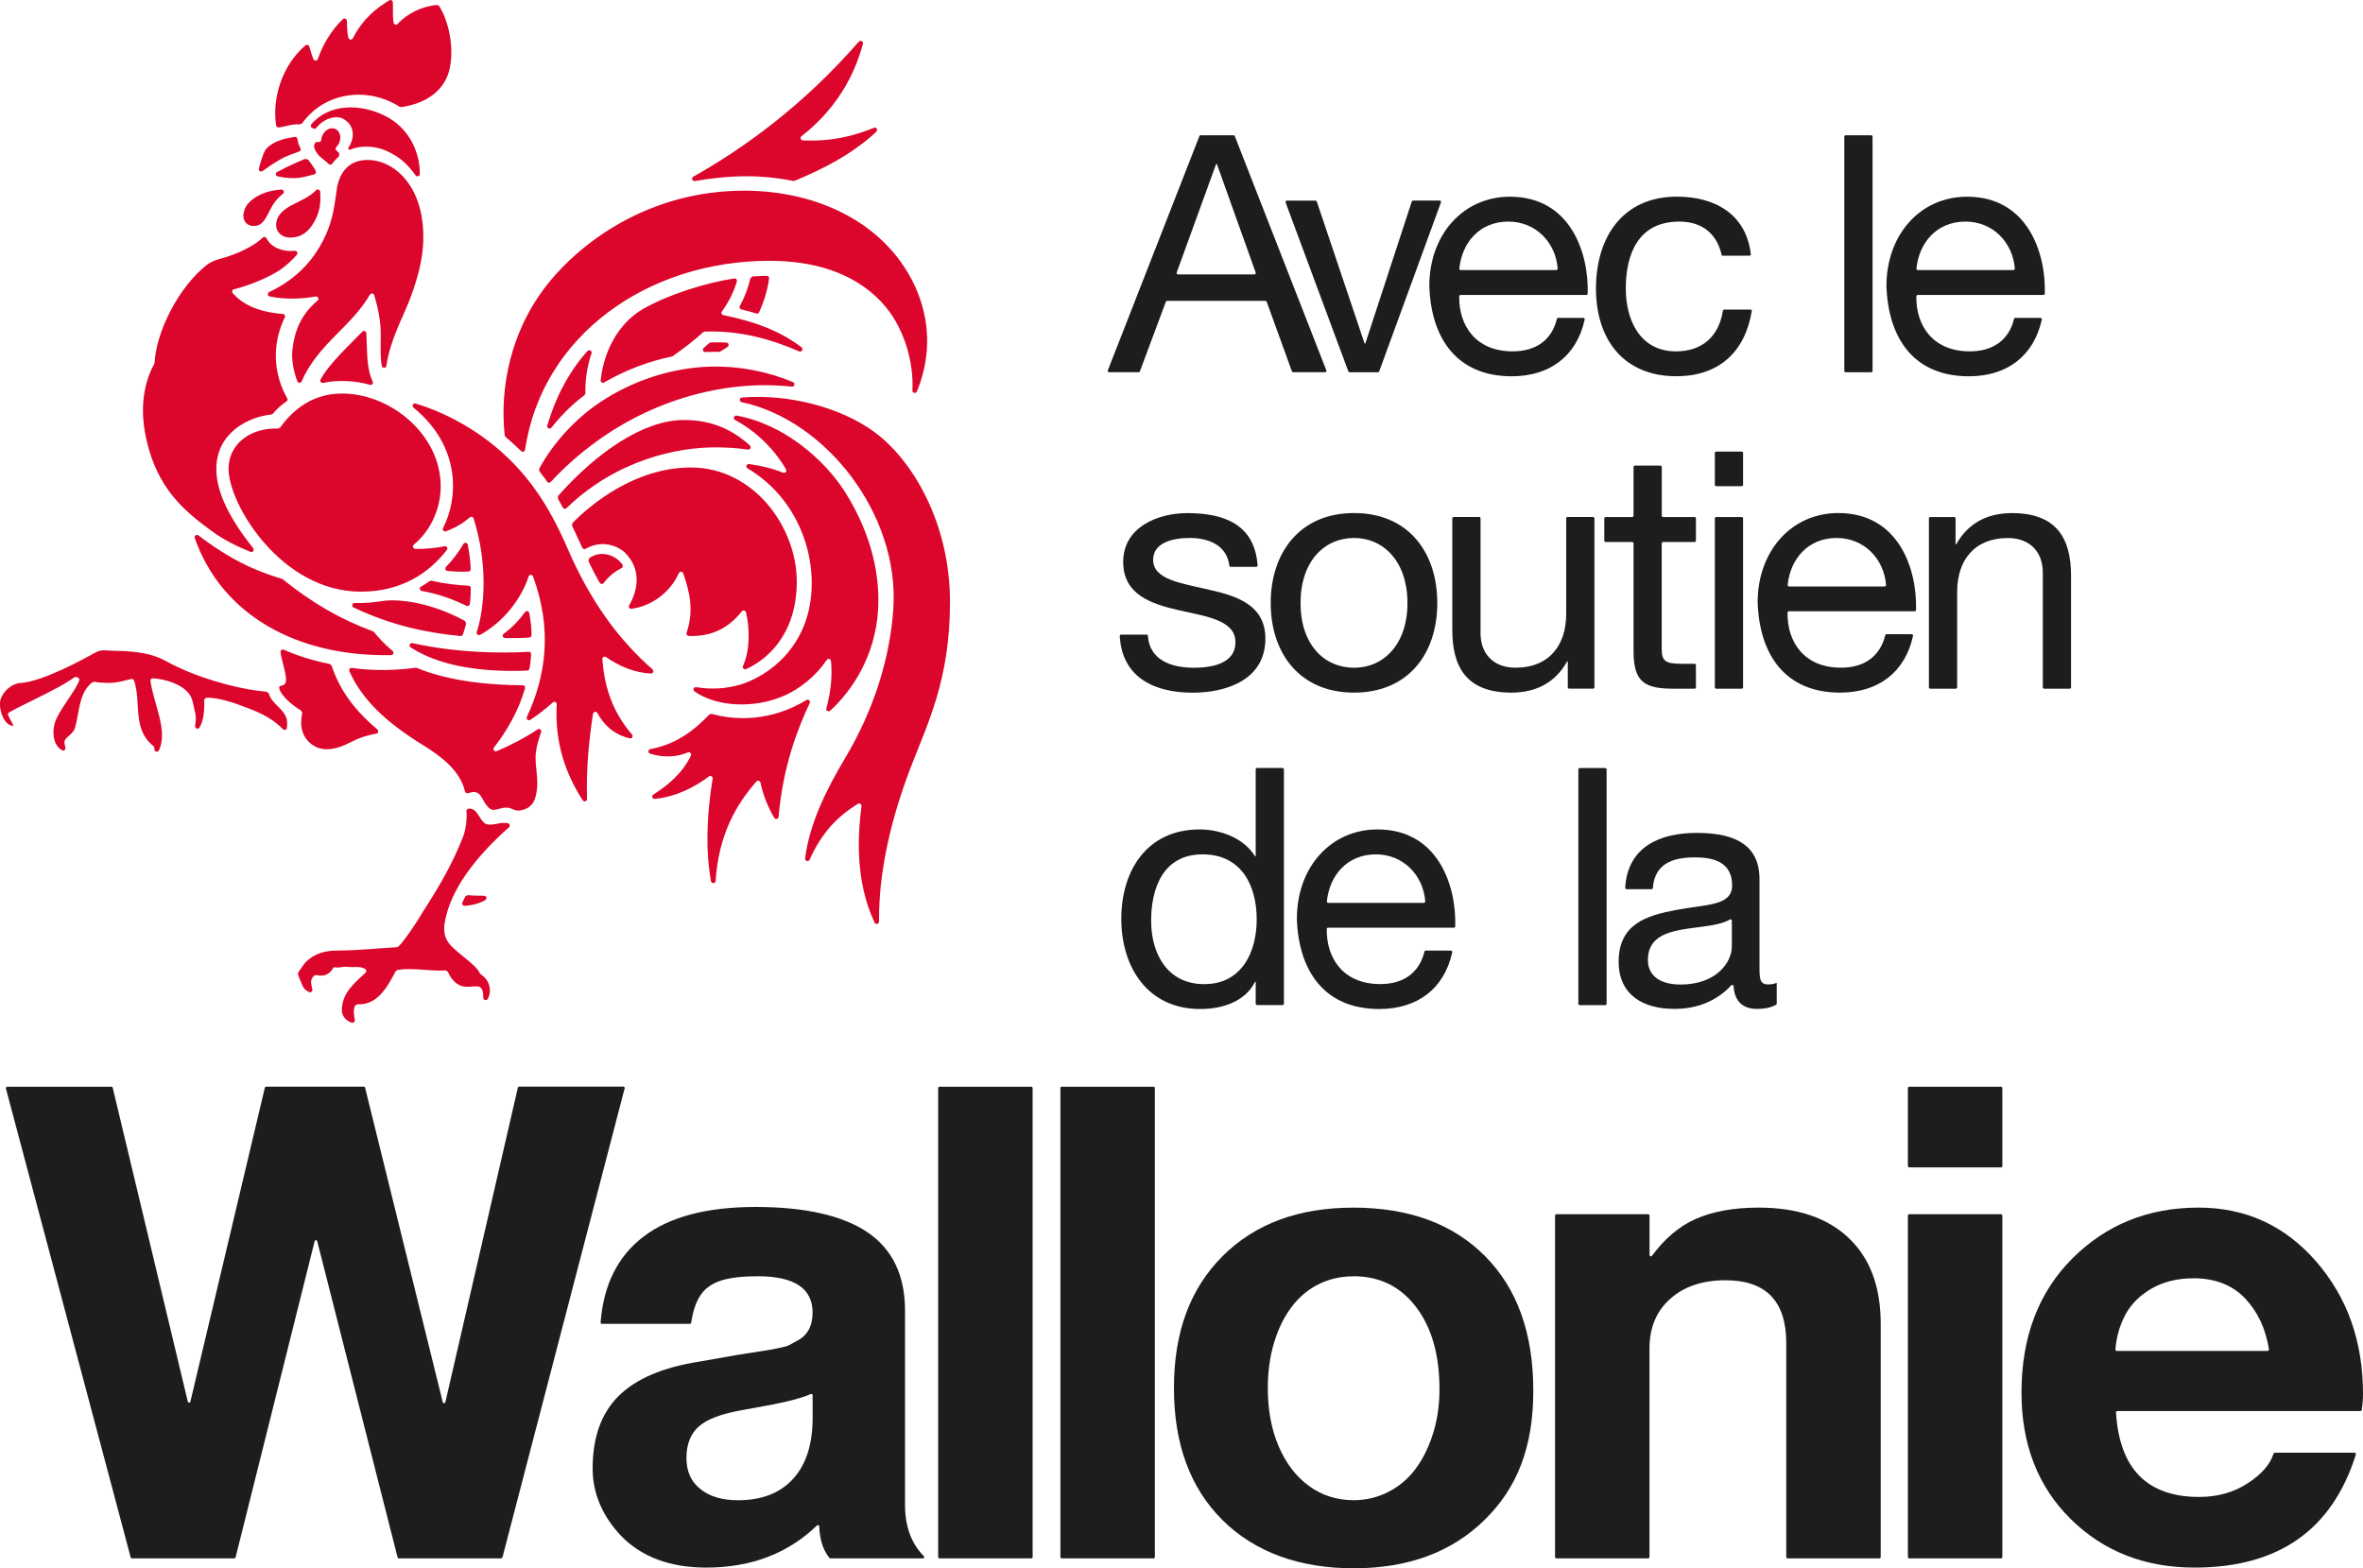
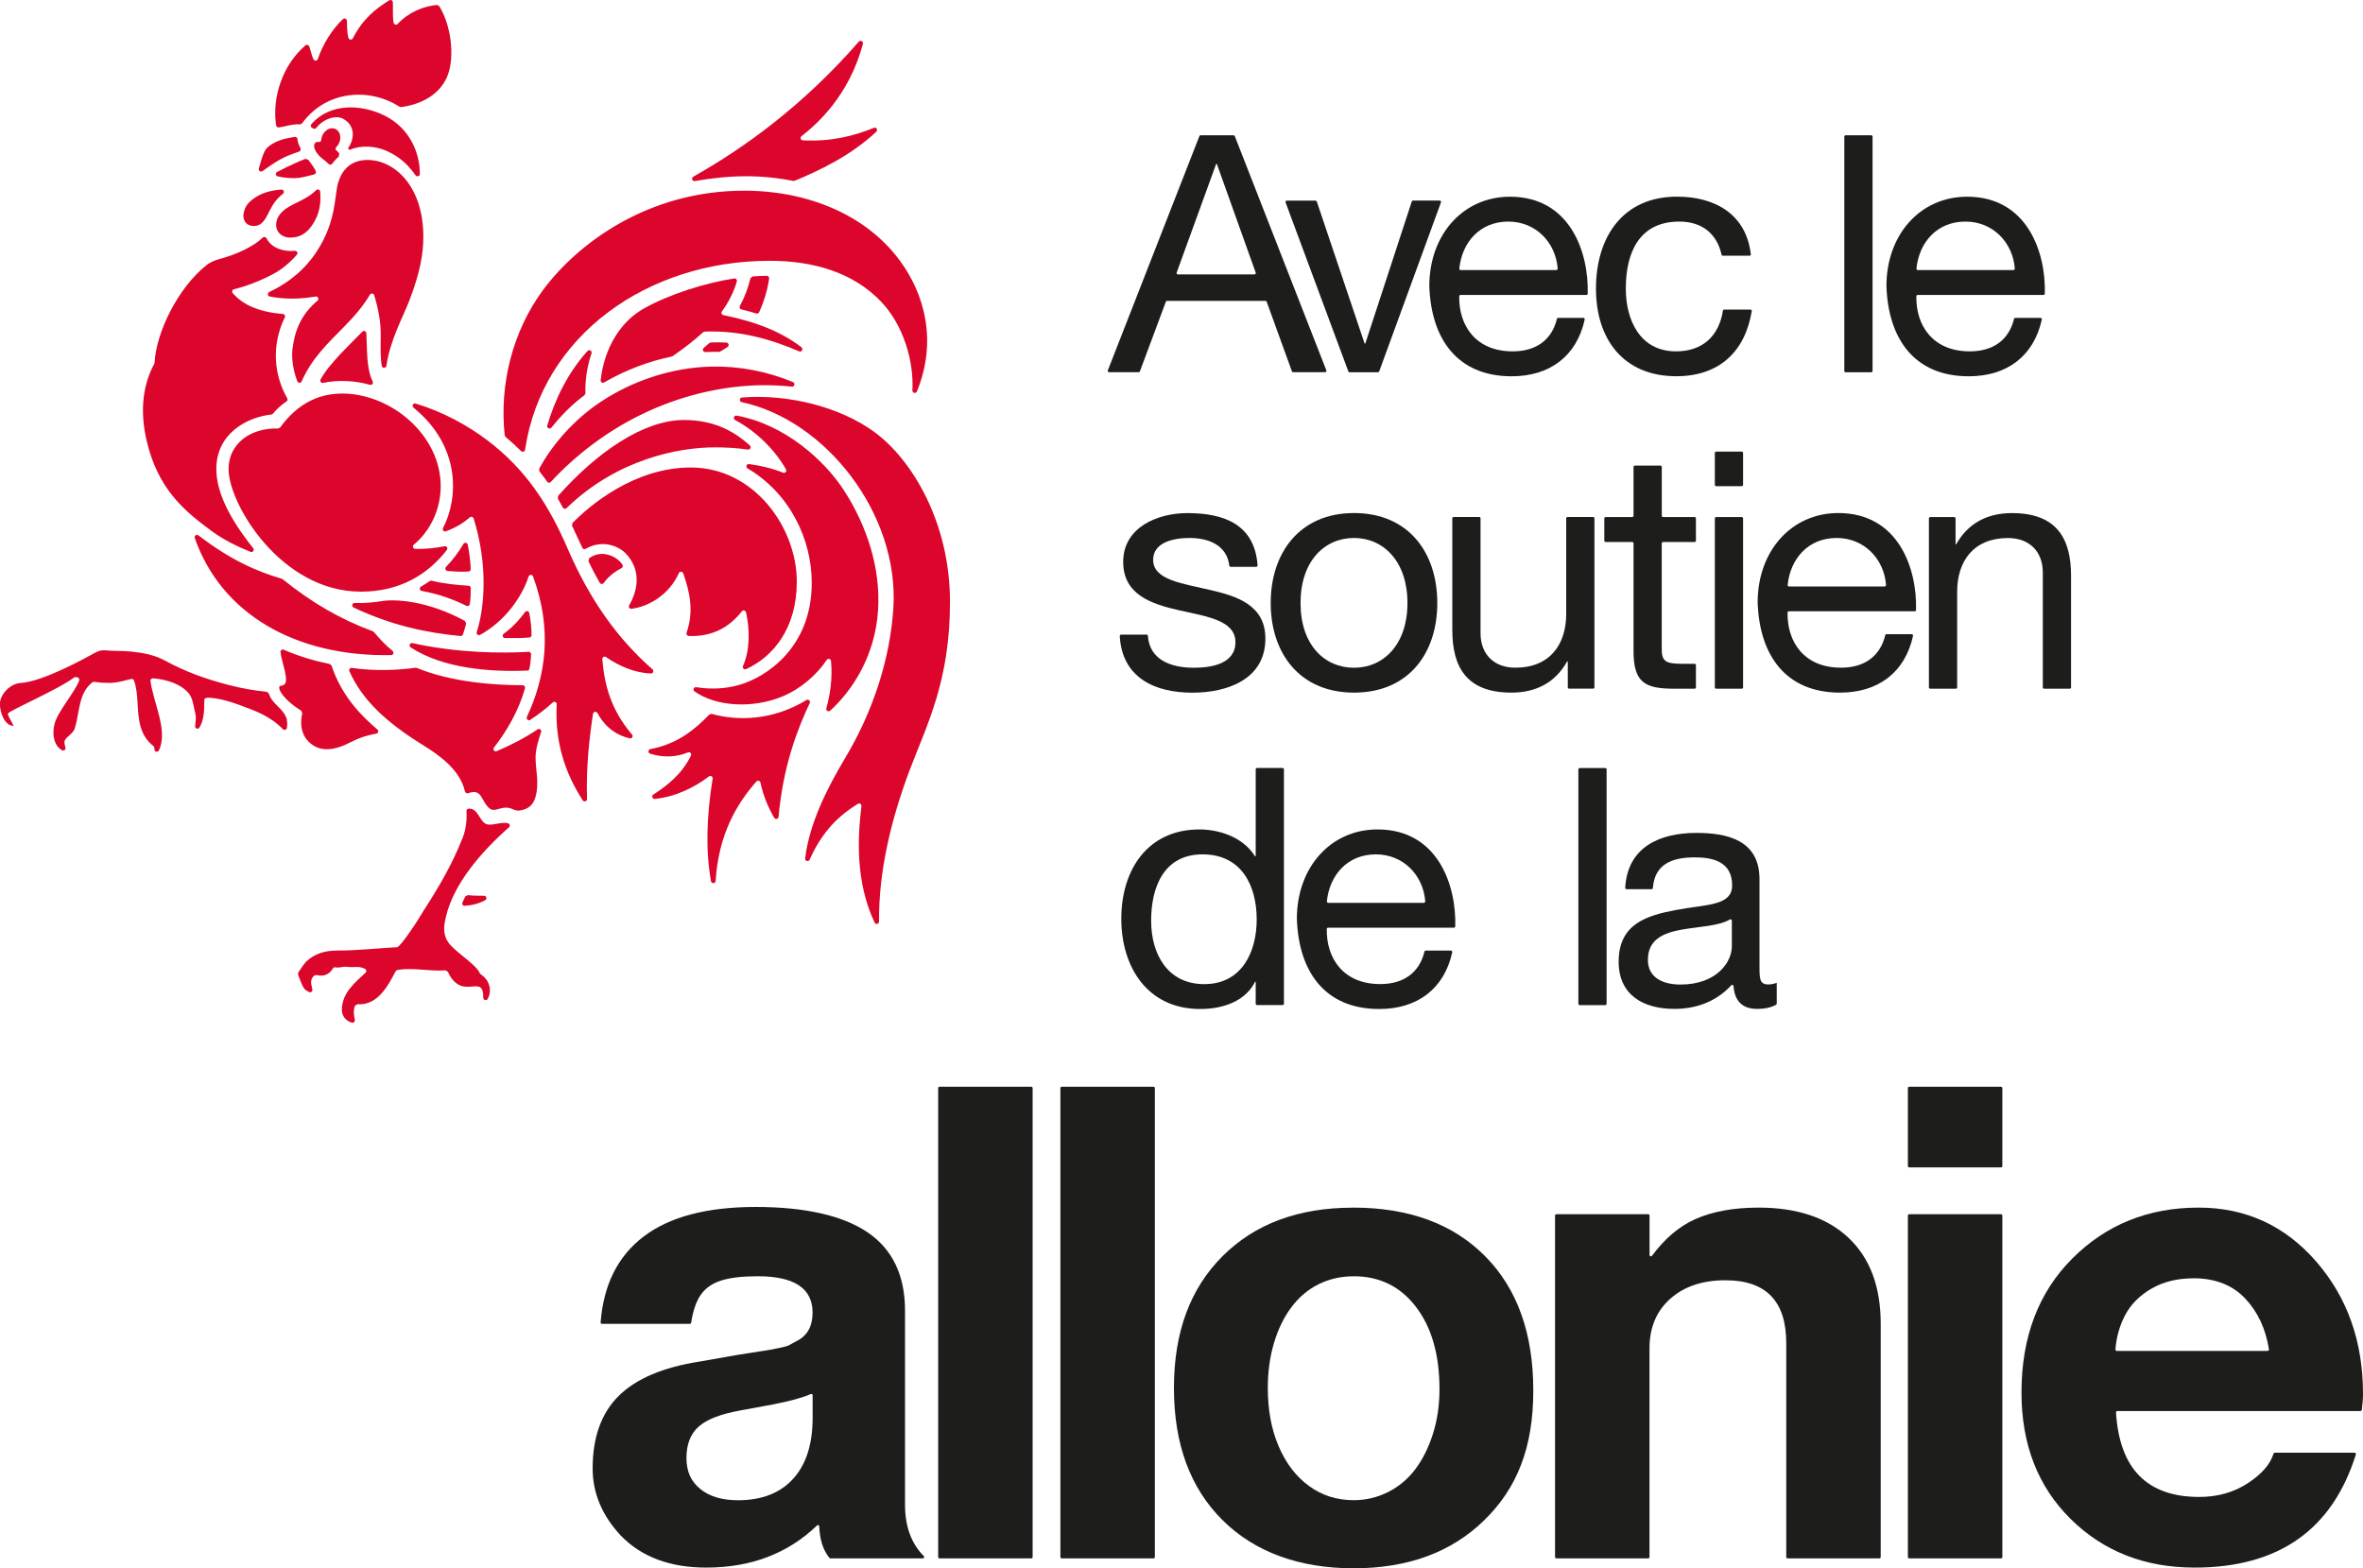
<svg xmlns="http://www.w3.org/2000/svg" id="Calque_1" viewBox="0 0 400 265.49">
  <defs>
    <style>.cls-1{fill:#1d1d1b;}.cls-2{fill:#dc052b;}</style>
  </defs>
  <path class="cls-2" d="M52.82,21.63l.19.11c.18.12.41.07.54-.1,1.26-1.62,3.41-2.18,4.55-1.53,2.31,1.32,1.74,3.74.8,5.01l.27.26c1.9-.85,4.36-.68,6.24.15,2.31,1.03,3.75,2.46,4.92,4.14.23.33.74.17.74-.23,0-3.69-1.79-7.75-5.87-9.82-4.04-2.05-9.42-2.19-12.51,1.42-.16.19-.09.48.13.61M47.44,26.99c1.04-.6,2.14-.96,3.2-1.33.23-.08.33-.35.22-.57-.26-.5-.47-1.01-.51-1.55-.02-.23-.23-.4-.46-.36-.51.08-1.08.17-1.67.32-1.47.35-2.92,1.18-3.36,1.99-.46.86-.74,1.98-1.04,3.03-.11.37.31.66.62.44.95-.7,1.94-1.36,2.99-1.97ZM47.89,53.16c-4.51-.39-6.97-1.78-8.5-3.55-.19-.22-.08-.58.21-.65,2.29-.5,6.32-2.13,8.16-3.52.91-.68,1.74-1.46,2.49-2.31.24-.28.01-.7-.36-.67-1.82.19-3.94-.44-4.77-2.11-.13-.25-.45-.32-.65-.12-1.44,1.41-4.32,2.85-7.6,3.7-.48.12-1.42.56-1.81.87-5.01,3.93-8.64,11.57-8.89,16.58l-.04.16c-1.22,2.28-2.8,6.45-1.35,12.88,1.87,8.26,6.31,12,11.04,15.47,1.99,1.46,4.21,2.57,6.58,3.53.38.15.71-.3.46-.62-3.84-4.81-6.24-9.33-6.24-13.41,0-6.01,5.21-8.79,9.34-9.22l.26-.15c.65-.85,1.58-1.59,2.29-2.08.17-.12.22-.34.11-.52-2.23-3.9-2.73-8.91-.41-13.7.12-.25-.04-.55-.32-.57ZM73.95.84c-2.25.21-4.73,1.19-6.64,3.21-.23.24-.63.12-.69-.21-.18-1.08-.07-2.48-.12-3.46-.02-.3-.35-.48-.61-.32-2.27,1.38-4.51,3.18-6.16,6.42-.16.32-.64.28-.74-.06-.28-.95-.22-2.08-.27-2.91-.02-.34-.43-.5-.68-.27-1.79,1.68-3.4,4.25-4.24,6.75-.12.34-.59.37-.74.04-.32-.69-.48-1.55-.72-2.19-.09-.25-.42-.33-.63-.16-3.91,3.31-5.69,8.89-4.97,13.55.03.21.23.36.45.34,1.02-.11,2.28-.62,3.57-.51l.36-.16c4.09-5.64,11.44-6.09,16.51-2.83l.28.06c4.17-.58,6.92-2.69,7.93-5.54,1.14-3.2.49-8.4-1.5-11.57l-.38-.19ZM56.95,25.49c-.19-.16-.19-.43-.01-.6.19-.19.35-.42.47-.69.43-.97.13-2.04-.66-2.38-.79-.34-1.77.16-2.19,1.13-.11.25-.17.5-.18.74-.02.24-.25.41-.49.35-.22-.06-.42-.02-.59.23-.2.28-.18.78.17,1.36.24.4.61.85,1.06,1.19.39.3.77.6,1.11.94.17.17.46.15.6-.05.32-.45.73-.88,1.13-1.22l.05-.56-.45-.45ZM54.2,32.44c-.03-.35-.45-.49-.7-.24-1.08,1.09-2.36,1.65-3.84,2.39-1.67.83-2.92,1.87-2.92,3.55,0,1.07.91,2.08,2.38,2.08s2.73-.58,3.8-2.22c1.16-1.77,1.45-3.52,1.28-5.56ZM41.19,36.43c0,1.3.86,1.83,1.75,1.83,1.29,0,1.85-.83,2.72-2.62.59-1.21,1.3-2.11,2.23-2.83.32-.25.13-.74-.27-.72-2.4.15-4.29.96-5.53,2.26-.56.59-.85,1.39-.89,2.08ZM46.91,29.1c-.32.17-.27.66.09.75,1.17.29,2.6.37,3.56.26.66-.07,1.89-.4,2.62-.58.24-.06.37-.33.27-.56-.14-.3-.31-.61-.53-.91-.27-.36-.52-.7-.74-1.02l-.47-.15c-1.1.42-2.18.91-3.24,1.43-.41.2-.99.49-1.54.79ZM135.66,58.78c-3.23-2.46-7.23-4.22-13.22-5.44-.29-.06-.41-.39-.24-.62,1.11-1.52,1.98-3.19,2.53-5.08.08-.28-.16-.55-.44-.5-4.9.74-11.1,2.71-15.36,5.12-3.65,2.06-6.61,6.35-7.25,12.09-.04.33.31.56.59.39,3.57-2.07,7.46-3.56,11.45-4.39l.15-.06c1.85-1.3,3.61-2.63,5.17-4.06l.26-.1c6.18-.21,11.4,1.38,15.97,3.35.43.19.77-.4.4-.68ZM61.34,56.14c-2.02,2.12-5.66,5.42-7.08,8.12-.15.29.12.63.44.56,2.47-.55,5.52-.38,7.92.32.33.09.62-.23.47-.54-1.11-2.31-.92-5.43-1.08-8.2-.02-.35-.44-.5-.68-.25ZM50.34,64.55c.13.33.59.33.73,0,1.68-3.86,4.45-6.47,7.1-9.16,1.85-1.88,3.27-3.52,4.45-5.51.18-.3.62-.24.72.09.69,2.23,1.15,4.56,1.11,7-.03,2.04-.06,3.64.18,4.97.08.44.72.42.78-.02.67-4.52,2.77-8.12,3.92-11.14,1.78-4.64,2.33-7.85,2.33-10.7,0-8.59-4.9-13-9.45-13-3.17,0-4.71,2.12-5.17,4.74-.39,2.28-.44,5.13-2.33,8.86-1.35,2.67-3.9,6.28-9.14,8.76-.34.17-.28.68.09.75,2.96.58,5.56.37,7.78.01.4-.06.62.43.31.69-2.83,2.38-3.86,5.13-4.24,8.18-.22,1.75.19,3.82.81,5.45ZM137.05,145.53c-.18.41-.81.25-.76-.2.7-5.85,3.62-11.73,6.8-17.05,4.75-7.95,7.57-16.78,8.13-25.25,1.06-16-11.47-31.93-25.66-34.95-.45-.09-.42-.75.04-.79,7.71-.62,16.54,1.55,22.38,5.82,6.47,4.72,12.83,15.41,12.83,28.76s-3.81,20.58-6.76,28.33c-3.2,8.43-5.33,17.35-5.25,25.81,0,.42-.57.56-.75.17-3.31-7.04-2.85-14.57-2.23-19.72.04-.33-.32-.56-.61-.38-3.29,2.04-6.04,4.7-8.16,9.45ZM148.63,103.38c.48-7.21-1.9-14.34-5.69-20.25-3.33-5.2-10.13-11.32-18.25-12.77-.44-.08-.65.53-.26.74,3.67,1.97,6.71,5.03,8.62,8.35.19.33-.14.7-.49.57-1.89-.75-3.79-1.2-5.76-1.46-.43-.06-.63.51-.26.73,7.27,4.29,10.87,12.14,10.87,19.37,0,11.12-7.9,15.98-12.08,17.23-2.41.72-4.99.85-7.48.44-.41-.07-.63.47-.29.71,3.78,2.66,9.97,2.87,14.79.9,3.12-1.27,5.9-3.67,7.59-6.22.21-.31.69-.2.73.18.28,2.89-.15,5.71-.79,8.01-.11.39.36.66.66.39,3.7-3.38,7.58-9.19,8.09-16.93ZM136.5,118.52c-5.83,3.52-11.68,3.53-16.04,2.33l-.38.1c-2.32,2.4-5.29,4.99-9.99,5.86-.4.07-.44.65-.05.77,2.38.75,4.54.56,6.42-.21.33-.14.66.23.5.55-1.56,3.17-4.03,5.08-6.37,6.59-.35.23-.16.77.26.73,3.57-.34,6.85-2.04,9.15-3.8.29-.22.69.03.63.38-1.08,6.67-1.16,12.4-.28,17.35.08.46.76.43.79-.05.5-7.98,3.65-13.13,6.9-16.82.22-.25.62-.13.69.19.5,2.37,1.38,4.32,2.32,5.94.2.34.71.23.74-.16.79-8.69,3.22-14.88,5.28-19.26.17-.36-.23-.71-.57-.5ZM106.99,124.36c-3.65-4.3-4.68-8.52-5.03-12.77-.03-.33.34-.55.62-.36,2.21,1.52,4.81,2.67,7.61,2.78.37.01.55-.45.27-.7-5.83-5.09-10.57-11.65-14.35-20.39-3.09-7.14-6.9-13.34-13.7-18.45-3.16-2.38-7.35-4.74-12.06-6.16-.42-.12-.69.42-.36.69,8.14,6.64,7.56,15.47,5.01,20.38-.17.32.14.69.48.56,1.83-.67,3.16-1.57,4.05-2.36.21-.19.56-.09.64.18,2.43,7.71,1.9,15.04.53,19.24-.11.34.26.64.58.47,4.14-2.3,7.03-6.28,8.2-9.88.12-.36.62-.37.75-.01,3.32,9.03,2.16,16.92-1.04,23.78-.17.36.24.72.57.5,1.25-.81,2.63-1.86,3.82-2.95.26-.24.68-.04.66.31-.36,6.56,1.52,11.8,4.4,16.26.22.34.74.17.73-.23-.19-5.32.42-10.5,1.01-14.41.06-.37.56-.47.74-.14,1.45,2.63,3.42,3.81,5.47,4.29.38.09.65-.35.4-.64ZM90.66,134.85c.67-2.39-.03-4.55,0-6.72.02-1.3.45-2.78.94-4.21.12-.36-.28-.66-.59-.45-2.1,1.41-4.58,2.7-6.93,3.69-.37.16-.72-.29-.47-.61,2.19-2.77,4.26-6.4,5.26-10.05.07-.25-.12-.5-.38-.5-4.9,0-12.19-.55-17.93-2.93l-.19-.03c-2.57.35-6.62.64-10.8.03-.31-.05-.55.26-.43.55,2.13,4.78,6.1,8.58,12.44,12.5,2.89,1.79,6.29,4.22,7.13,7.86.05.23.29.37.52.3,1.3-.45,1.86-.15,2.43.91.5.95,1.14,1.91,1.83,1.91.57,0,.76-.15,1.62-.33.53-.09,1.04-.06,1.4.1.65.3,1.1.4,1.47.34,1.46-.23,2.3-.93,2.69-2.36ZM63.89,123.5c-2.56-2.2-5.97-5.45-7.77-10.83l-.29-.26c-2.65-.54-5.3-1.32-7.78-2.42-.27-.12-.59.08-.56.38.12,1.3.76,2.83.91,4.34.12,1.22-.4,1.3-.93,1.4-.65.12.17,2.12,3.52,4.2l.18.43c-.33,1.36-.49,3.93,1.85,5.44,1.48.96,3.55.93,6.39-.56,1.42-.74,2.67-1.13,4.29-1.43.33-.06.44-.47.19-.69ZM66.46,110.19c-1.29-1.04-2.44-2.31-3.15-3.19l-.17-.12c-5.54-2.06-10.24-4.77-15.3-8.83l-.13-.07c-4.4-1.3-8.7-3.21-14.12-7.35-.31-.24-.75.08-.62.45,4.49,12.85,17.07,20.13,33.25,19.82.37,0,.52-.48.23-.71ZM85.48,108.01c1.29.02,2.89.02,4.14-.09.2-.02.36-.19.36-.39,0-.98-.12-2.46-.39-3.77-.07-.33-.5-.43-.71-.15-.92,1.25-2.04,2.53-3.62,3.68-.31.23-.17.71.22.72ZM59.85,102.84c6.61,3.12,12.47,4.28,18.09,4.83.18.02.36-.09.42-.27.21-.6.39-1.21.55-1.83l-.2-.45c-6.37-3.47-11.83-3.72-14.01-3.37-1.15.19-2.83.39-4.67.33-.43-.02-.57.57-.18.76ZM71.39,100.04c3.08.55,5.39,1.46,7.57,2.52.24.12.53-.04.57-.31.13-.88.16-1.73.16-2.7,0-.21-.17-.39-.38-.4-1.43-.06-4.27-.33-6.26-.85l-.33.07c-.42.32-.95.64-1.46.94-.32.18-.23.67.13.73ZM89.49,110.34c-4.48.27-11.97.23-19.67-1.47-.43-.1-.67.48-.31.72,5.55,3.63,13.61,4.18,19.74,3.93.18,0,.33-.13.37-.31.14-.65.25-1.63.28-2.46,0-.23-.18-.43-.42-.41ZM75.73,96.65c1.23.12,2.52.17,3.58.1.21-.01.38-.2.37-.42-.05-1.41-.23-2.72-.5-4.12-.07-.36-.55-.44-.73-.13-.82,1.4-1.82,2.72-2.95,3.89-.23.24-.09.65.24.68ZM61.09,100.16c6.65,0,11.39-2.97,14.55-7.06.23-.3-.04-.71-.4-.63-1.32.28-3.29.51-4.96.44-.37-.02-.52-.47-.23-.71,2.67-2.19,4.55-5.85,4.55-9.9,0-8.65-8.4-15.68-16.7-15.68-5.61,0-8.78,3.44-10.5,5.77l-.32.15c-4.69-.14-8.39,2.58-8.39,6.86,0,5.92,8.89,20.76,22.4,20.76ZM130.27,44.15c7.26,0,14.08,1.87,18.9,6.94,3.83,4.03,5.54,10.17,5.28,15-.03.45.59.59.76.18,3.51-8.61,1.24-16.49-2.81-22.05-5.73-7.86-15.67-11.94-26.44-11.94-16.21,0-28.11,8.86-33.98,16.74-5.19,6.98-7.47,16.01-6.55,24.67l.14.26c.91.77,1.79,1.57,2.64,2.41.23.23.62.1.67-.22,2.87-19.38,20.77-31.99,41.39-31.99ZM117.62,30.65c6.26-1.09,11.38-1.07,16.66-.02l.22-.02c4.26-1.76,9.53-4.27,13.84-8.31.32-.3,0-.83-.41-.66-3.43,1.38-7.14,2.35-12.02,2.12-.37-.02-.53-.48-.23-.71,2.49-1.94,8.05-6.77,10.39-15.64.11-.4-.41-.67-.69-.36-9.45,10.82-19.33,17.96-28.02,22.86-.39.22-.18.81.26.74ZM99.45,59.42c-3.36,3.73-5.54,8.26-6.81,12.62-.12.42.42.69.7.35,1.64-2.04,3.5-3.94,5.6-5.49l.16-.32c-.07-2.09.24-4.41,1.03-6.77.14-.41-.38-.71-.67-.39ZM128.5,52.85c.84-1.8,1.46-3.91,1.69-5.72.03-.24-.16-.45-.4-.44-.8.01-1.6.05-2.41.11l-.35.31c-.39,1.63-.99,3.22-1.79,4.7-.12.23,0,.51.25.57.85.2,1.7.43,2.54.69.19.06.39-.03.47-.2ZM122.95,57.99c-.88-.05-1.75-.05-2.63-.02l-.25.1c-.27.24-.61.53-.95.83-.29.24-.1.72.28.7.8-.04,1.65-.05,2.31-.04l.21-.05c.43-.25.85-.51,1.25-.79.31-.21.17-.7-.21-.72ZM129.3,65.21c1.43,0,3.03.06,4.74.24.45.05.61-.59.19-.77-4.37-1.82-9.11-2.73-13.86-2.62-6.54.16-13.22,2.31-18.81,6.05-4.21,2.82-7.92,6.88-10.29,11.24l.04.44c.34.43.67.86,1,1.31l.31.45c.15.21.44.23.61.04,4.25-4.59,9.37-8.45,14.95-11.23,6.67-3.32,13.97-5.1,21.11-5.16ZM126.61,76.1c.38.06.61-.42.33-.68-2.77-2.53-6.23-4.32-11.16-4.32-6.89,0-14.81,5.52-21.3,12.84l-.05.45c.27.5.57,1.02.85,1.54.13.23.43.27.62.09,8.59-8.33,19.01-10.29,25.13-10.29,1.92,0,3.75.11,5.58.38ZM125.78,112.73c-.16.34.18.7.52.54,4.68-2.14,8.58-7.02,8.58-14.79,0-9.23-7.27-19.34-17.93-19.34-9.58,0-17.14,6.43-20.05,9.41l-.07.44c.55,1.16,1.2,2.6,1.75,3.75.1.21.36.28.56.16,3.09-1.76,5.82-.16,6.61.62,3.06,3,2.07,6.72.76,8.93-.17.29.05.65.38.61,2.83-.36,6.31-2.26,8.03-6.04.15-.33.62-.31.73.03,1.08,3.07,1.86,6.32.57,10.07-.08.25.09.52.35.54,3.81.15,6.74-1.3,9.01-4.17.2-.26.62-.16.7.16.7,2.92.63,6.66-.51,9.08ZM105.37,95.6c-.93-1.44-3.51-2.66-5.64-1.1l-.12.48c.57,1.25,1.3,2.61,1.91,3.68.14.24.48.27.66.04.95-1.27,2.03-2.01,3.03-2.53.21-.11.29-.37.16-.57ZM48.59,121.88c-.54-2.01-2.54-2.6-3.07-4.47l-.35-.3c-2.07-.2-4.05-.54-6.33-1.12-4.01-1.03-7.47-2.28-10.95-4.18-1.73-.94-3.65-1.29-5.58-1.5-1.53-.17-3.32-.09-4.41-.21-1.09-.12-1.74.37-2.51.78-.77.41-8.06,4.51-11.92,4.74-1.72.1-3.42,1.89-3.48,3.42s.8,3.84,2.32,3.84c-.36-.75-1.08-1.87-.97-2.09.28-.53,8.75-4.18,11.22-6.12l.38-.06.22.08c.2.07.32.29.25.49-.62,1.84-3.63,5.24-4.17,7.34-.51,1.97,0,3.8,1.26,4.48.29.16.65-.09.58-.42-.1-.48-.26-.84-.12-1.23.39-.76,1.43-1.13,1.72-2.1.8-2.67.61-5.98,2.98-7.76l.31-.07c.9.15,1.72.19,2.56.19,1.53-.02,2.94-.53,3.7-.67.19-.04.39.07.45.25.89,2.52.36,5.25,1.14,7.89.38,1.31,1.08,2.37,2.14,3.21.16.13.2.31.18.53-.04.43.56.61.75.22,1.6-3.32-.85-7.76-1.42-11.76-.04-.24.17-.46.41-.45,2.25.15,4.96,1,6.2,2.72.57.79.69,2.07.98,3.23.19.75.03,1.44-.03,2.14-.04.41.51.61.72.26.83-1.32.83-3.13.83-4.67,0-.4.56-.41.78-.4,1.74.11,3.43.59,5.01,1.17,2.95,1.07,5.4,1.98,7.52,4.16.23.24.64.1.68-.23.05-.42.08-.88-.02-1.31ZM81.96,151.64c-.92-.02-1.97,0-2.76-.11l-.41.19c-.18.33-.35.7-.51,1.06-.12.27.08.58.38.56,1.16-.06,2.43-.37,3.48-.96.35-.19.21-.74-.19-.74ZM75.68,159.19c.87,1.73,4.87,3.93,5.54,5.56l.15.18c1.49.95,1.97,2.75,1.19,4.17-.2.36-.75.22-.75-.19,0-.93-.12-1.84-.93-1.92-.78-.08-1.75.21-2.7-.06-1.08-.31-1.93-1.37-2.35-2.41l-.4-.25c-2.72.19-5.43-.5-8.15-.08l-.29.21c-1.35,2.55-3.09,5.84-6.48,5.6l-.4.23c-.35.84-.2,1.61-.05,2.43.06.29-.22.54-.51.46-.54-.16-1.01-.49-1.29-.9-.39-.58-.41-.97-.38-1.54.15-2.67,2.14-4.29,4-6.02.2-.18.16-.51-.08-.64-1.07-.56-1.76-.18-3.16-.36-.51-.06-1.27.22-1.84.1-.18-.04-.37.02-.45.18-.49.94-1.55,1.42-2.59,1.15-.57-.15-.83.31-.96.56-.29.57-.05,1.21.08,1.85.07.34-.3.6-.59.42-.36-.22-.7-.33-.96-.82-.31-.59-.72-1.69-.88-2.12l.04-.35c.27-.42,1-1.52,1.36-1.86,1.48-1.4,3.22-1.86,5.36-1.86,3.25,0,6.73-.38,10-.56.54,0,3.51-4.47,4.49-6.18,2.69-4.18,4.84-7.84,6.65-12.43.44-1.12.73-2.79.61-4.41-.02-.21.13-.41.35-.43,1.58-.15,1.83,2.02,2.89,2.55.99.49,2.54-.4,3.8-.08.31.08.39.47.16.68-4.65,4.11-9.35,9.49-10.68,15.17-.29,1.24-.55,2.55.18,3.99Z" />
-   <path class="cls-1" d="M84.83,263.81h-17.31c-.1,0-.19-.07-.22-.17l-13.6-53.52c-.06-.23-.38-.23-.44,0l-13.38,53.52c-.03.1-.12.17-.22.17h-17.32c-.1,0-.19-.07-.22-.17L1,184.26c-.04-.14.07-.29.22-.29h17.64c.11,0,.2.07.22.17l12.71,53.13c.06.23.39.23.44,0l12.6-53.13c.02-.1.12-.18.22-.18h16.53c.1,0,.2.07.22.17l13.15,53.24c.06.23.39.23.44,0l12.27-53.24c.02-.1.12-.18.22-.18h17.64c.15,0,.26.14.22.28l-20.68,79.38c-.03.1-.12.17-.22.17Z" />
  <path class="cls-1" d="M156.24,263.81h-15.66c-.07,0-.14-.03-.19-.09-1.06-1.31-1.63-3.09-1.71-5.33,0-.2-.23-.29-.37-.16-4.94,4.76-11.19,7.14-18.76,7.14-6.11,0-10.92-1.79-14.42-5.37-3.21-3.43-4.81-7.23-4.81-11.4,0-5.29,1.47-9.39,4.42-12.3,2.94-2.91,7.51-4.85,13.7-5.81l6.37-1.12c2.31-.37,3.86-.61,4.64-.73.78-.11,1.6-.26,2.46-.45.86-.18,1.4-.33,1.62-.45.22-.11.67-.35,1.34-.73,1.79-.89,2.68-2.5,2.68-4.81,0-4.1-3.09-6.15-9.28-6.15-2.61,0-4.68.24-6.21.73-1.53.49-2.68,1.3-3.47,2.46-.76,1.12-1.29,2.68-1.59,4.67-.02.11-.11.2-.22.2h-14.88c-.13,0-.24-.12-.23-.25.49-6.36,2.91-11.2,7.25-14.51,4.4-3.36,10.73-5.03,19.01-5.03s14.74,1.44,18.95,4.31c4.21,2.87,6.32,7.29,6.32,13.25v32.87c0,3.65,1.06,6.55,3.18,8.68.14.14.05.38-.15.38ZM137.56,239.99v-3.79c0-.16-.16-.27-.31-.21-1.42.62-3.56,1.21-6.4,1.76l-5.48,1.01c-3.35.6-5.72,1.51-7.1,2.74-1.38,1.23-2.07,3-2.07,5.31s.78,3.99,2.35,5.26c1.56,1.27,3.69,1.9,6.37,1.9,4.03,0,7.14-1.21,9.34-3.63,2.2-2.42,3.3-5.87,3.3-10.34Z" />
  <path class="cls-1" d="M174.8,184.2v79.38c0,.13-.1.23-.23.23h-15.53c-.13,0-.23-.1-.23-.23v-79.38c0-.13.1-.23.23-.23h15.53c.13,0,.23.1.23.23Z" />
  <path class="cls-1" d="M195.49,184.2v79.38c0,.13-.1.23-.23.23h-15.53c-.13,0-.23-.1-.23-.23v-79.38c0-.13.1-.23.23-.23h15.53c.13,0,.23.1.23.23Z" />
  <path class="cls-1" d="M229.03,204.43c9.47,0,16.92,2.74,22.36,8.22,5.44,5.48,8.16,13.07,8.16,22.76s-2.78,16.57-8.33,21.97c-5.55,5.41-12.91,8.11-22.08,8.11s-16.72-2.72-22.2-8.16c-5.48-5.44-8.22-12.9-8.22-22.36s2.74-16.83,8.22-22.31c5.48-5.48,12.84-8.22,22.08-8.22ZM229.14,216.06c-2.16,0-4.14.45-5.93,1.34-1.79.89-3.32,2.18-4.58,3.86-1.27,1.68-2.26,3.69-2.96,6.04-.71,2.35-1.06,4.9-1.06,7.66,0,3.73.61,7.03,1.84,9.89,1.23,2.87,2.94,5.11,5.14,6.71,2.2,1.6,4.71,2.4,7.55,2.4,2.09,0,4.04-.47,5.87-1.4,1.83-.93,3.35-2.22,4.58-3.86,1.23-1.64,2.22-3.61,2.96-5.93.74-2.31,1.12-4.85,1.12-7.6,0-5.81-1.32-10.45-3.97-13.92-2.65-3.47-6.17-5.2-10.57-5.2Z" />
  <path class="cls-1" d="M263.47,205.55h15.53c.13,0,.23.1.23.23v6.68c0,.22.28.3.41.13,2.14-2.9,4.58-4.97,7.31-6.2,2.91-1.3,6.48-1.96,10.73-1.96,6.56,0,11.65,1.72,15.26,5.14,3.62,3.43,5.42,8.28,5.42,14.54v39.47c0,.13-.1.23-.23.23h-15.53c-.13,0-.23-.1-.23-.23v-36.23c0-7.08-3.43-10.62-10.29-10.62-3.88,0-6.99,1.04-9.34,3.13-2.35,2.09-3.52,4.88-3.52,8.39v35.33c0,.13-.1.23-.23.23h-15.53c-.13,0-.23-.1-.23-.23v-57.8c0-.13.1-.23.23-.23Z" />
  <path class="cls-1" d="M338.95,184.2v13.19c0,.13-.1.23-.23.23h-15.53c-.13,0-.23-.1-.23-.23v-13.19c0-.13.1-.23.23-.23h15.53c.13,0,.23.1.23.23ZM338.95,205.78v57.8c0,.13-.1.23-.23.23h-15.53c-.13,0-.23-.1-.23-.23v-57.8c0-.13.1-.23.23-.23h15.53c.13,0,.23.1.23.23Z" />
  <path class="cls-1" d="M399.57,238.87h-41.15c-.13,0-.24.12-.23.25.59,9.53,5.28,14.29,14.08,14.29,3.13,0,5.89-.78,8.27-2.35,2.32-1.52,3.76-3.18,4.32-4.99.03-.09.11-.15.21-.15h13.5c.15,0,.27.16.22.3-4,12.77-13.1,19.15-27.3,19.15-8.43,0-15.41-2.74-20.97-8.22-5.55-5.48-8.33-12.62-8.33-21.41,0-9.39,2.87-16.96,8.61-22.7,5.74-5.74,12.86-8.61,21.36-8.61,7.98,0,14.61,3.04,19.9,9.11,5.29,6.08,7.94,13.55,7.94,22.42,0,.84-.07,1.74-.2,2.7-.02.11-.11.2-.23.2ZM371.26,216.4c-2.68,0-5.03.58-7.04,1.73-2.01,1.16-3.5,2.65-4.47,4.47-.93,1.76-1.49,3.7-1.66,5.84-.01.13.1.25.23.25h25.53c.14,0,.25-.13.23-.27-.55-3.46-1.88-6.31-3.98-8.56-2.16-2.31-5.11-3.47-8.83-3.47Z" />
  <path class="cls-1" d="M203.22,22.9h5.59c.09,0,.18.06.21.14l15.5,39.66c.06.15-.05.31-.21.31h-5.41c-.1,0-.18-.06-.21-.15l-4.27-11.78c-.03-.09-.12-.15-.21-.15h-16.65c-.1,0-.18.06-.21.15l-4.39,11.78c-.03.09-.12.15-.21.15h-5.01c-.16,0-.27-.16-.21-.31l15.5-39.66c.03-.09.12-.14.21-.14ZM199.4,46.45h12.95c.16,0,.27-.16.21-.3l-6.58-18.41h-.11l-6.69,18.41c-.05.15.06.31.21.31Z" />
  <path class="cls-1" d="M233.25,63.02h-4.8c-.1,0-.18-.06-.21-.15l-10.62-28.6c-.06-.15.05-.31.21-.31h4.85c.1,0,.18.06.22.15l8.1,24.06h.11l7.87-24.06c.03-.09.12-.16.22-.16h4.51c.16,0,.27.16.21.31l-10.45,28.6c-.03.09-.12.15-.21.15Z" />
  <path class="cls-1" d="M268.02,53.81c.15,0,.26.14.23.29-1.37,6.22-5.94,9.6-12.36,9.6-9.27,0-13.65-6.41-13.94-15.28,0-8.71,5.73-15.12,13.65-15.12,10.18,0,13.36,9.41,13.16,16.41,0,.12-.11.22-.23.22h-21.29c-.13,0-.23.1-.23.23-.08,4.96,2.8,9.32,9.05,9.32,3.87,0,6.6-1.85,7.49-5.5.02-.1.11-.17.21-.17h4.26ZM263.45,45.71c.13,0,.24-.12.23-.25-.34-4.43-3.72-7.95-8.36-7.95-4.9,0-7.86,3.62-8.29,7.95-.01.14.1.26.23.26h16.19Z" />
  <path class="cls-1" d="M291.64,43.3c-.11,0-.19-.08-.22-.18-.78-3.54-3.29-5.61-7.16-5.61-6.91,0-9.05,5.45-9.05,11.35,0,5.34,2.42,10.62,8.49,10.62,4.54,0,7.28-2.62,7.95-6.89.02-.11.11-.19.22-.19h4.43c.14,0,.25.13.23.27-1.14,6.91-5.56,11.02-12.77,11.02-8.88,0-13.6-6.18-13.6-14.84s4.5-15.56,13.71-15.56c6.49,0,11.72,3.01,12.5,9.74.02.14-.09.26-.23.26h-4.51Z" />
  <path class="cls-1" d="M312.43,22.9h4.32c.13,0,.23.1.23.23v39.66c0,.13-.1.23-.23.23h-4.32c-.13,0-.23-.1-.23-.23V23.13c0-.13.1-.23.23-.23Z" />
  <path class="cls-1" d="M345.4,53.81c.15,0,.26.14.23.29-1.37,6.22-5.94,9.6-12.36,9.6-9.27,0-13.65-6.41-13.94-15.28,0-8.71,5.73-15.12,13.65-15.12,10.18,0,13.36,9.41,13.16,16.41,0,.12-.11.22-.23.22h-21.29c-.13,0-.23.1-.23.23-.08,4.96,2.8,9.32,9.05,9.32,3.87,0,6.6-1.85,7.49-5.5.02-.1.11-.17.21-.17h4.26ZM340.83,45.71c.13,0,.24-.12.23-.25-.34-4.43-3.72-7.95-8.36-7.95-4.9,0-7.86,3.62-8.29,7.95-.01.14.1.26.23.26h16.19Z" />
  <path class="cls-1" d="M194.09,107.42c.12,0,.21.1.22.21.28,4.1,3.93,5.41,7.8,5.41,2.98,0,7.02-.67,7.02-4.33s-4.72-4.33-9.5-5.39c-4.72-1.07-9.5-2.64-9.5-8.2,0-5.84,5.79-8.26,10.85-8.26,6.33,0,11.4,1.97,11.9,8.85,0,.13-.1.25-.23.25h-4.33c-.11,0-.2-.09-.22-.2-.43-3.55-3.63-4.69-6.72-4.69-2.87,0-6.18.79-6.18,3.71,0,3.43,5.06,3.99,9.5,5.06,4.78,1.07,9.5,2.64,9.5,8.26,0,6.91-6.46,9.16-12.36,9.16-6.44,0-11.9-2.58-12.29-9.58,0-.13.1-.25.23-.25h4.32Z" />
  <path class="cls-1" d="M229.2,86.85c9.22,0,14.1,6.69,14.1,15.23s-4.89,15.17-14.1,15.17-14.1-6.69-14.1-15.17,4.89-15.23,14.1-15.23ZM229.2,113.04c5,0,9.05-3.93,9.05-10.96s-4.05-11.01-9.05-11.01-9.05,3.93-9.05,11.01,4.05,10.96,9.05,10.96Z" />
  <path class="cls-1" d="M269.66,116.58h-4.04c-.13,0-.23-.1-.23-.23v-4.38h-.11c-2.02,3.6-5.28,5.28-9.44,5.28-7.64,0-10-4.38-10-10.62v-18.88c0-.13.1-.23.23-.23h4.32c.13,0,.23.1.23.23v19.44c0,3.54,2.25,5.84,5.9,5.84,5.79,0,8.6-3.88,8.6-9.1v-16.18c0-.13.1-.23.23-.23h4.32c.13,0,.23.1.23.23v28.6c0,.13-.1.23-.23.23Z" />
  <path class="cls-1" d="M281.52,87.53h5.33c.13,0,.23.1.23.23v3.76c0,.13-.1.23-.23.23h-5.33c-.13,0-.23.1-.23.23v17.81c0,2.19.62,2.58,3.6,2.58h1.96c.13,0,.23.1.23.23v3.76c0,.13-.1.23-.23.23h-3.42c-4.95,0-6.91-1.01-6.91-6.35v-18.26c0-.13-.1-.23-.23-.23h-4.49c-.13,0-.23-.1-.23-.23v-3.76c0-.13.1-.23.23-.23h4.49c.13,0,.23-.1.23-.23v-8.25c0-.13.1-.23.23-.23h4.32c.13,0,.23.1.23.23v8.25c0,.13.1.23.23.23Z" />
  <path class="cls-1" d="M294.83,82.3h-4.32c-.13,0-.23-.1-.23-.23v-5.39c0-.13.1-.23.23-.23h4.32c.13,0,.23.1.23.23v5.39c0,.13-.1.23-.23.23ZM290.51,87.53h4.32c.13,0,.23.1.23.23v28.6c0,.13-.1.23-.23.23h-4.32c-.13,0-.23-.1-.23-.23v-28.6c0-.13.1-.23.23-.23Z" />
  <path class="cls-1" d="M323.6,107.36c.15,0,.26.14.23.29-1.37,6.22-5.94,9.6-12.36,9.6-9.27,0-13.65-6.41-13.94-15.28,0-8.71,5.73-15.12,13.65-15.12,10.18,0,13.36,9.41,13.16,16.41,0,.12-.11.22-.23.22h-21.29c-.13,0-.23.1-.23.23-.08,4.96,2.8,9.32,9.05,9.32,3.87,0,6.6-1.85,7.49-5.5.02-.1.11-.17.21-.17h4.26ZM319.03,99.27c.13,0,.24-.12.23-.25-.34-4.43-3.72-7.95-8.36-7.95-4.9,0-7.86,3.62-8.29,7.95-.01.14.1.26.23.26h16.19Z" />
  <path class="cls-1" d="M326.76,87.53h4.04c.13,0,.23.1.23.23v4.38h.11c2.02-3.6,5.28-5.28,9.44-5.28,7.64,0,10,4.38,10,10.62v18.88c0,.13-.1.23-.23.23h-4.32c-.13,0-.23-.1-.23-.23v-19.44c0-3.54-2.25-5.84-5.9-5.84-5.79,0-8.6,3.88-8.6,9.1v16.18c0,.13-.1.23-.23.23h-4.32c-.13,0-.23-.1-.23-.23v-28.6c0-.13.1-.23.23-.23Z" />
  <path class="cls-1" d="M217.11,170.14h-4.32c-.13,0-.23-.1-.23-.23v-3.71h-.11c-1.57,3.2-5.28,4.61-9.27,4.61-8.93,0-13.37-7.08-13.37-15.28s4.38-15.12,13.26-15.12c2.98,0,7.25,1.12,9.38,4.55h.11v-14.72c0-.13.1-.23.23-.23h4.32c.13,0,.23.1.23.23v39.67c0,.13-.1.23-.23.23ZM203.85,166.6c6.41,0,8.88-5.51,8.88-10.96,0-5.73-2.58-11.01-9.16-11.01s-8.71,5.56-8.71,11.24,2.81,10.73,8.99,10.73Z" />
  <path class="cls-1" d="M245.6,160.92c.15,0,.26.14.23.29-1.37,6.22-5.94,9.6-12.36,9.6-9.27,0-13.65-6.41-13.94-15.28,0-8.71,5.73-15.12,13.65-15.12,10.18,0,13.36,9.41,13.16,16.41,0,.12-.11.22-.23.22h-21.29c-.13,0-.23.1-.23.23-.08,4.96,2.8,9.32,9.05,9.32,3.87,0,6.6-1.85,7.49-5.5.02-.1.11-.17.21-.17h4.26ZM241.03,152.83c.13,0,.24-.12.23-.25-.34-4.43-3.72-7.95-8.36-7.95-4.9,0-7.86,3.62-8.29,7.95-.01.14.1.26.23.26h16.19Z" />
  <path class="cls-1" d="M267.41,130.02h4.32c.13,0,.23.1.23.23v39.67c0,.13-.1.23-.23.23h-4.32c-.13,0-.23-.1-.23-.23v-39.67c0-.13.1-.23.23-.23Z" />
  <path class="cls-1" d="M300.76,169.89c0,.08-.04.16-.12.2-.81.45-1.82.7-3.24.7-2.27,0-3.77-1.16-3.95-3.85-.01-.2-.25-.29-.39-.14-2.54,2.74-5.87,3.99-9.65,3.99-5.18,0-9.41-2.31-9.41-7.98,0-6.44,4.79-7.82,9.63-8.75,5.17-.99,9.58-.66,9.58-4.18,0-4.07-3.36-4.74-6.33-4.74-3.9,0-6.78,1.17-7.09,5.18,0,.12-.1.21-.22.21h-4.23c-.13,0-.24-.12-.23-.25.39-6.86,5.79-9.28,12.05-9.28,5.12,0,10.68,1.16,10.68,7.82v14.64c0,2.2,0,3.19,1.49,3.19.39,0,.83-.05,1.43-.27v3.5ZM293.16,155.85c0-.18-.19-.28-.34-.19-1.89,1.11-5.19,1.19-8.14,1.71-3.08.55-5.73,1.65-5.73,5.12,0,3.08,2.64,4.18,5.51,4.18,6.17,0,8.7-3.85,8.7-6.44v-4.38Z" />
</svg>